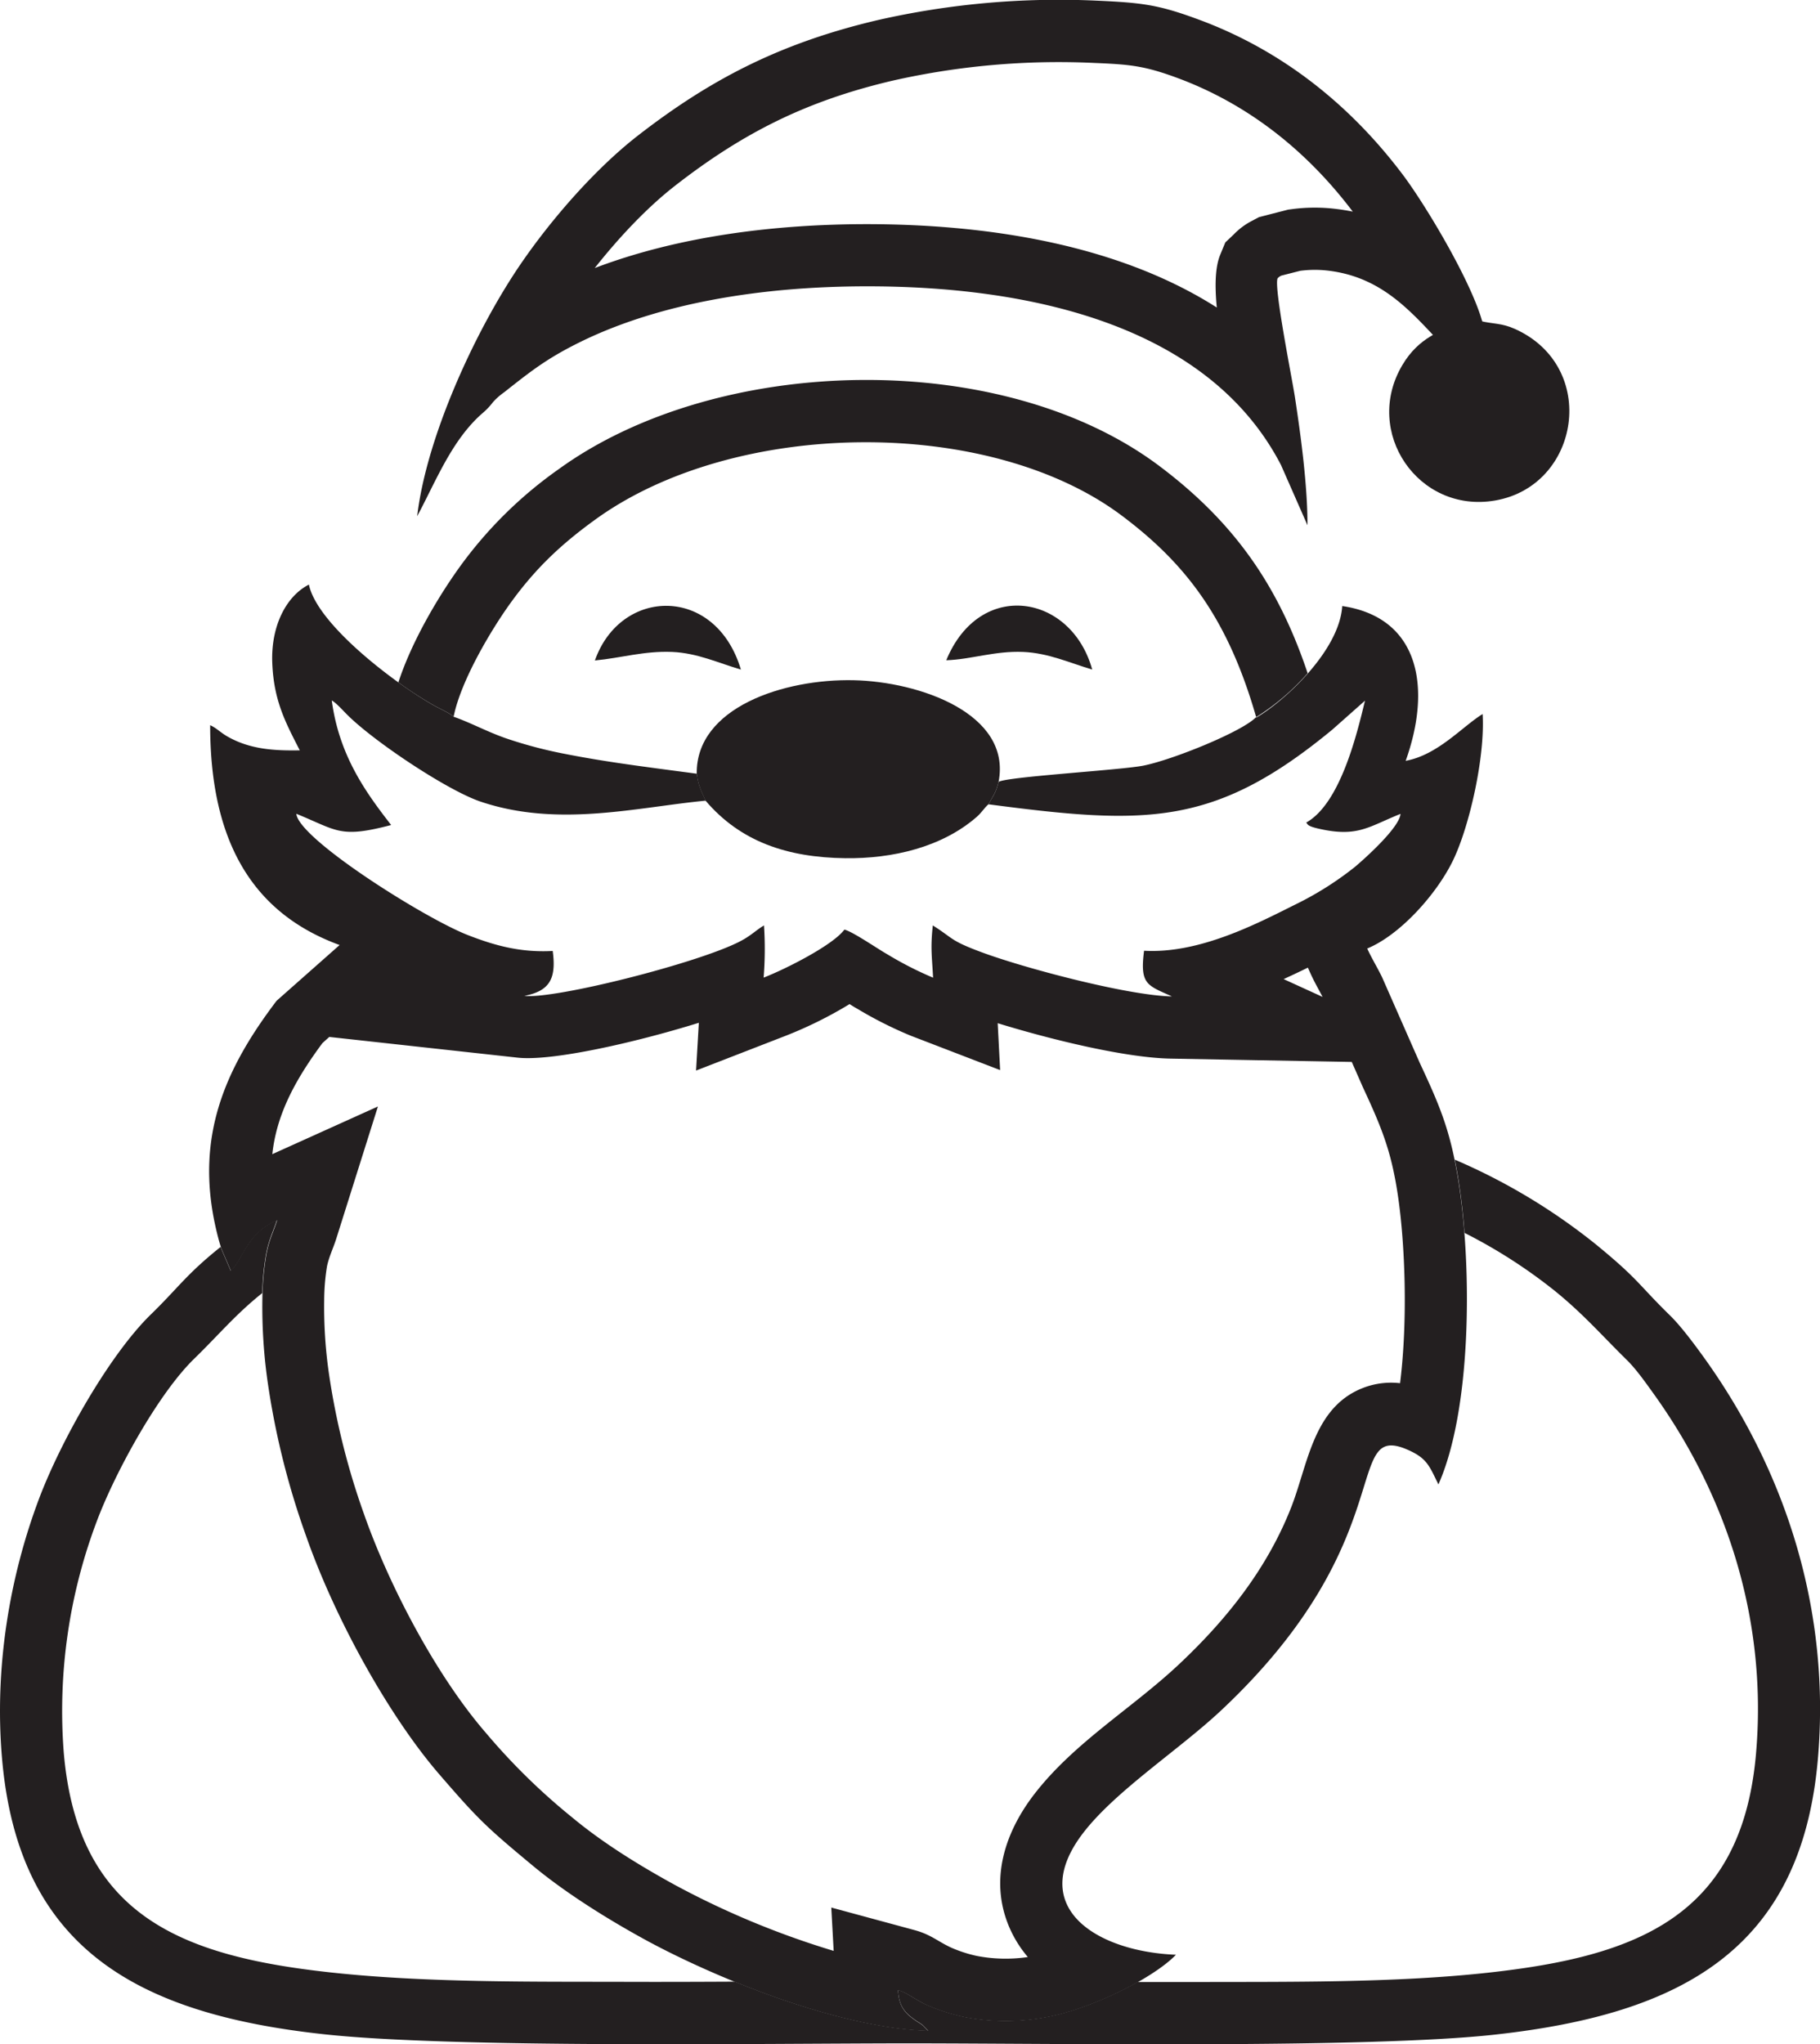
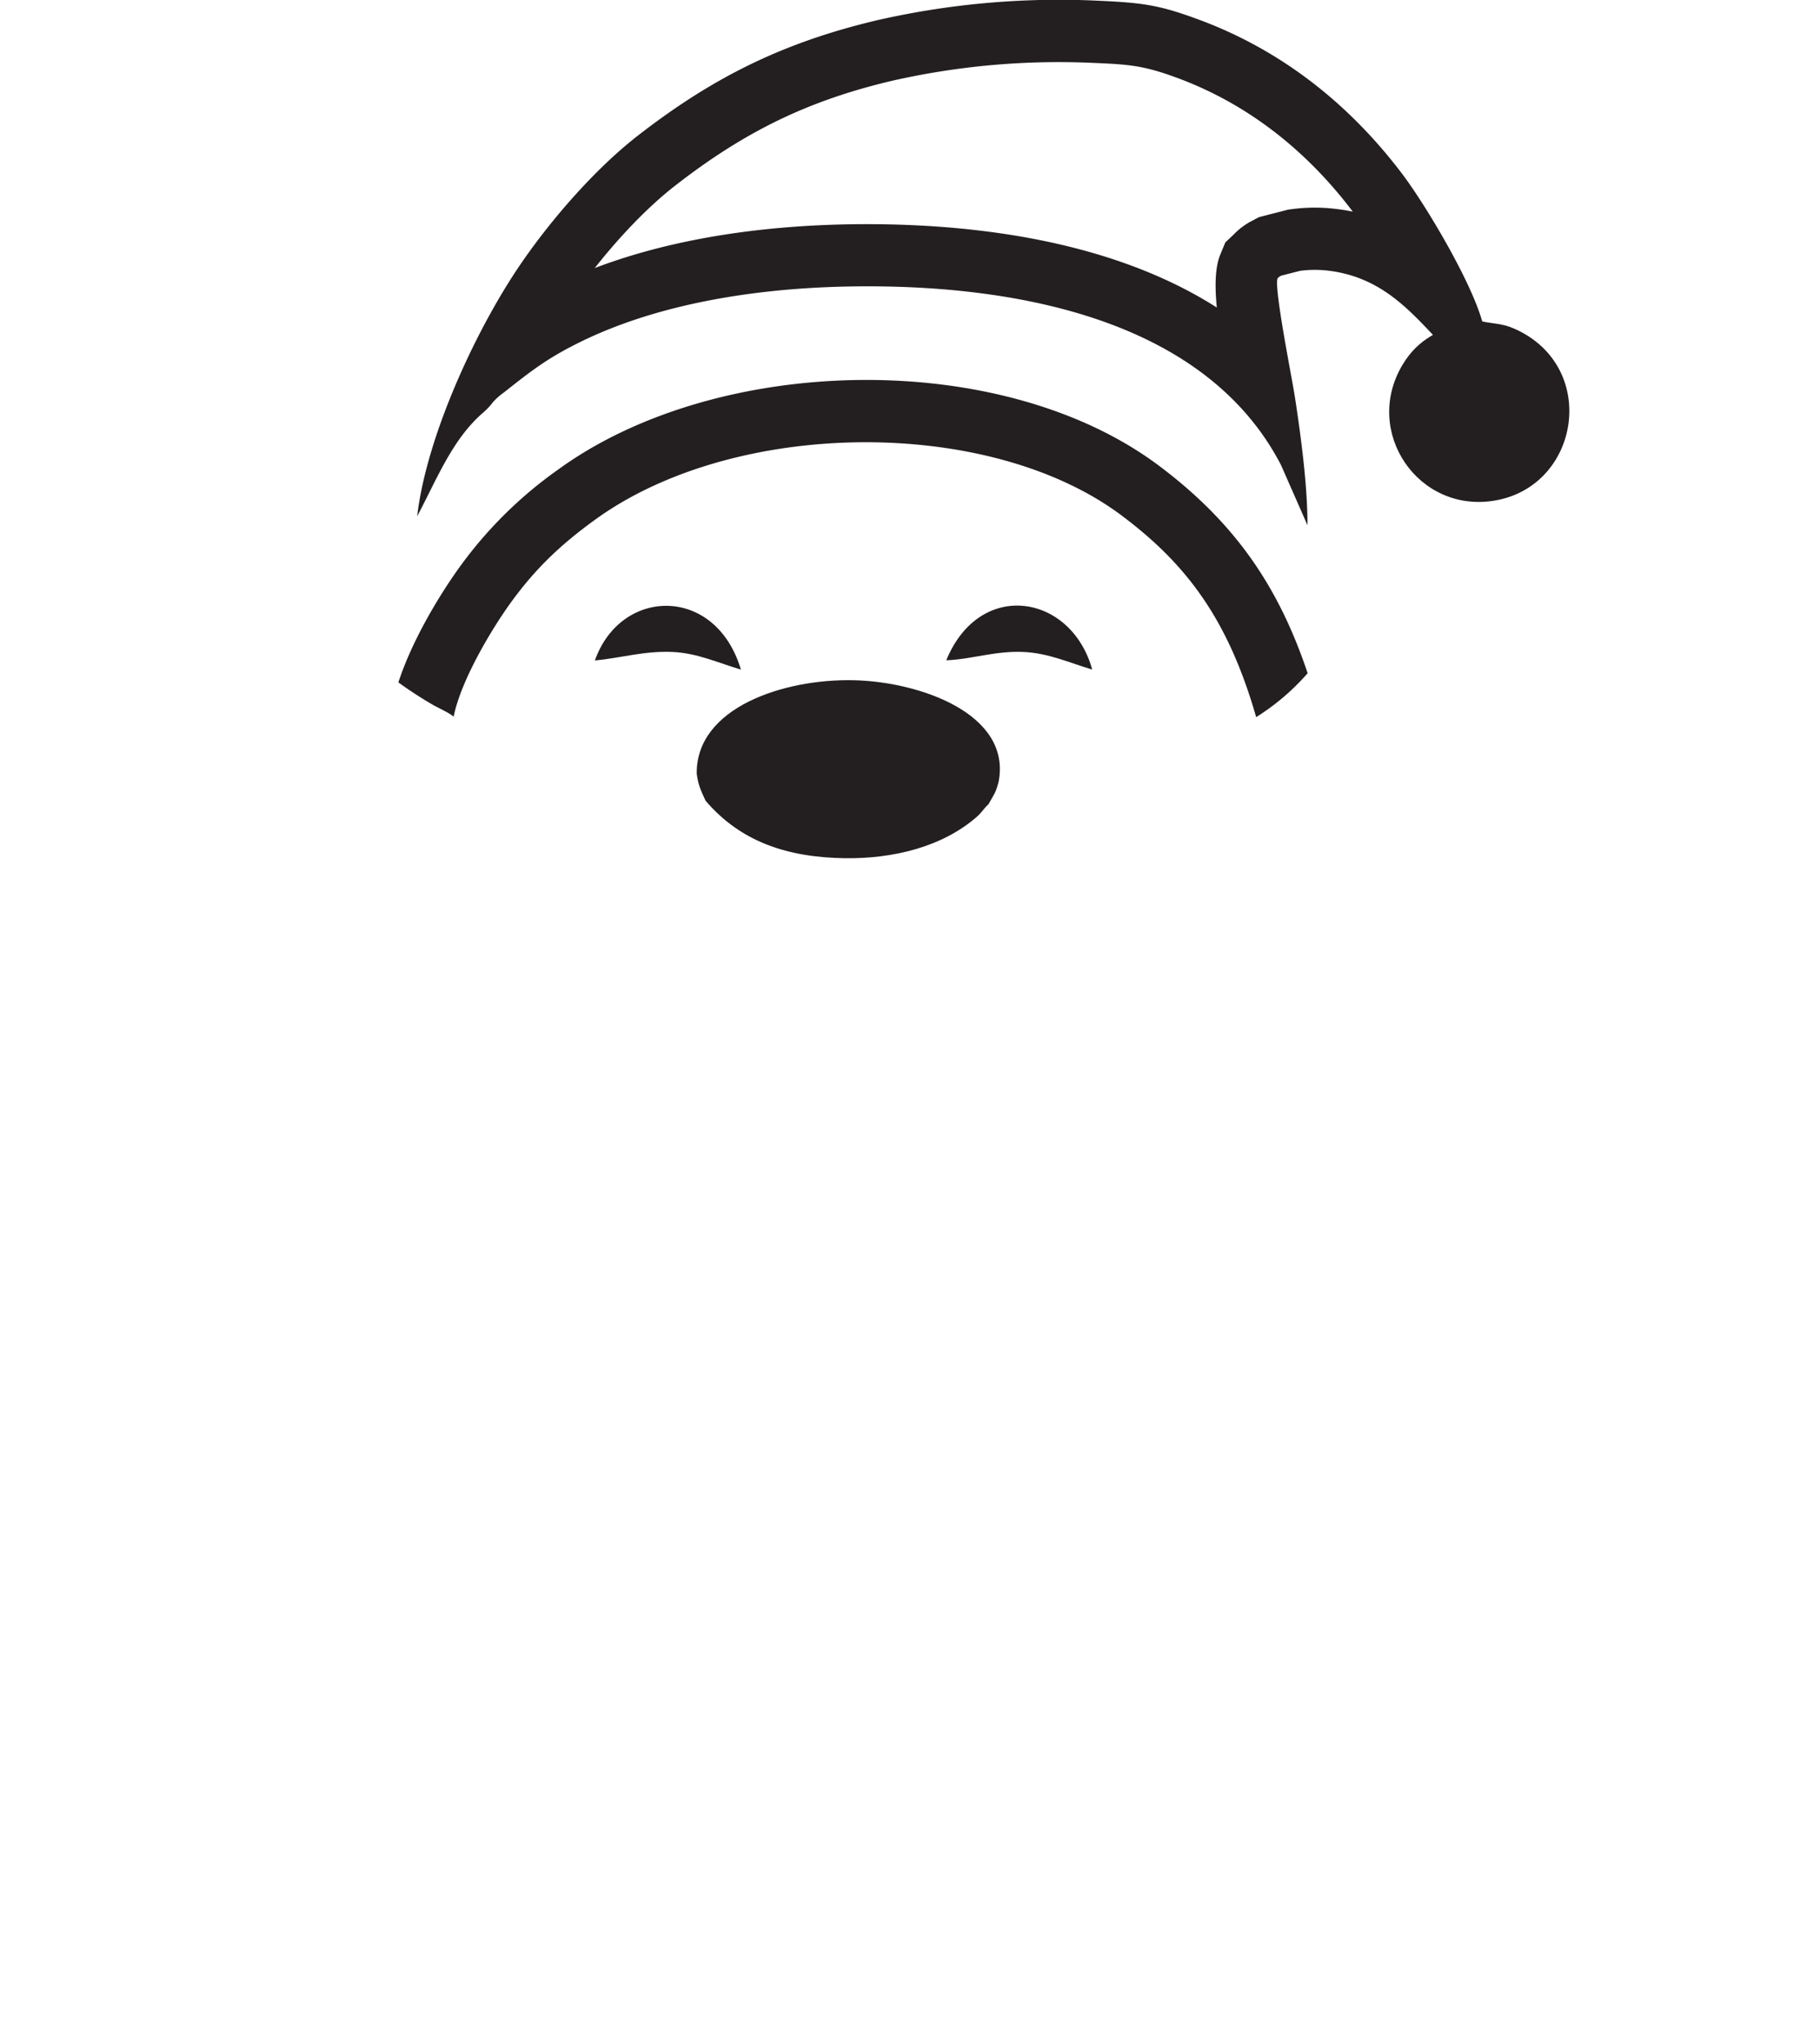
<svg xmlns="http://www.w3.org/2000/svg" id="Layer_1" data-name="Layer 1" viewBox="0 0 588 660.26">
-   <path d="M26.32,322.72c-11.16,8.92-13.61,13.11-22.55,21.81-13.55,13.2-29.28,41.2-36.24,59.77-9.38,25-14.37,54.11-11.9,83.36C-39.21,549-1.11,570.36,59.12,577,101,581.65,201.74,580,249,580c46.4,0,147.94,1.67,188.79-2.8,60.42-6.62,99-27.47,104.49-88.64,4.24-47.7-10-92.85-36.82-130.15-3.18-4.41-7.41-10.07-10.82-13.42-10.58-10.35-10.1-11.66-24.3-23.26A195.6,195.6,0,0,0,425,294.56c.56,2.72,1.07,5.67,1.55,8.95.66,4.52,1.2,9.47,1.6,14.71a167.55,167.55,0,0,1,29.51,19c9.09,7.43,14.74,14,22.95,22.07,3,2.94,6.1,7.36,8.57,10.79,24.5,34.07,36.86,74.58,33.12,116.65-4.69,52.63-38.85,65.22-86.68,70.46-30.48,3.33-64.65,2.9-95.39,3H322.5c-8.76,4.94-19.7,9.37-28.45,11.11a69.81,69.81,0,0,1-27.4.17,62.31,62.31,0,0,1-11.82-3.72c-3.63-1.5-6.67-4.13-9.71-5,.32,5.8,2.67,7.8,6.38,10.28a12.27,12.27,0,0,1,1.67,1.13l1.71,1.76c-19.12-.62-42.43-7.69-62.48-15.85-11.71.06-23.42.1-35.13.06-31-.08-65.24.3-96-3.1-48-5.3-81.25-18.52-85.68-71.08a173.4,173.4,0,0,1,10.7-74.63c5.77-15.41,19.68-41,31.44-52.44,7.88-7.66,13.37-14.34,22-21.22a85.82,85.82,0,0,1,1.15-12.08c.93-5.26,2.31-7.49,3.57-11.51-9.84,4.44-10.74,12.15-14.89,16.43l-3.06-7.12-.21-.69Z" transform="translate(45 80)" style="fill:#231f20;fill-rule:evenodd" />
-   <path d="M360.83,151.62c-4.52,4.75-27.32,13.92-36.54,15.7-7.43,1.43-44.24,3.58-46.67,5.23-1,3.83-1.6,4.15-3.27,7.24,50.87,6.67,72.93,7.39,111.1-24.13L396,146.31c-2.7,11.21-8.06,33.28-19,39.38.61.58.14,1.1,4.15,2,12.54,2.83,16-.69,26.32-4.81-.32,4.4-11.45,14.37-14.72,17.12a104.05,104.05,0,0,1-19.47,12.26c-12.49,6.25-30.92,15.84-48.66,14.83-1.4,10.92,1,11.13,9,14.75C319.7,241.59,287,233,272.7,227.78c-10.91-4-9.49-4.56-16.33-8.87-.8,7.37-.28,9.81.09,16.88a112.82,112.82,0,0,1-14.66-7.48c-3.37-1.9-11.29-7.4-14-8.05-3.67,5-18.86,12.7-26.09,15.51a116,116,0,0,0,.12-16.86c-2.62,1.55-4.17,3.32-7.86,5.21-13.6,7-59.61,18.64-69.57,17.55,8.37-1.61,10.34-5.75,9.17-14.51-10.54.57-18.88-1.82-27.34-5.1-14-5.42-54.82-31.16-55.49-39.21,13.29,5.41,14,8,30.63,3.63C73.22,176,64.57,164.1,62.19,146.24c1.53.88,3.64,3.29,5.13,4.76,8.76,8.68,32.33,24.37,43,27.94,25,8.41,50.34,1.82,72.67-.33-1.4-3.14-2.31-4.68-2.85-8.7-14.36-1.94-28.26-3.58-42.33-6.35a142.89,142.89,0,0,1-19.23-5.05c-6.14-2.12-11.46-5.06-17-7-1.35-1.22-4.65-2.66-6.64-3.79-12.82-7.29-37.49-26.15-40.14-38.9-7.26,3.69-12.29,13.26-11.84,25.23.47,12.49,4.48,19.62,8.89,28.31-8.26.15-16-.33-23.19-4.37-2.44-1.37-3.72-2.86-5.76-3.75,0,37.38,13.55,60.68,41.82,71l-20.35,18C27.92,264.91,18.11,286.7,24.58,316c.58,2.59,1.18,5,2,7.46l3.06,7.12c4.15-4.28,5.05-12,14.89-16.43-1.26,4-2.64,6.25-3.57,11.51a90.17,90.17,0,0,0-1.19,13.64,171.33,171.33,0,0,0,1.91,28.48,254.5,254.5,0,0,0,12.09,48c9.77,28,27.44,59.1,43,77.14,12.68,14.68,15.18,17.09,30.38,29.71,10.09,8.39,23.21,16.73,36.24,23.87,22,12,61.81,28.53,91.5,29.5l-1.71-1.76a12.27,12.27,0,0,0-1.67-1.13c-3.71-2.48-6.06-4.48-6.38-10.28,3,.82,6.08,3.45,9.71,5a62.31,62.31,0,0,0,11.82,3.72,69.81,69.81,0,0,0,27.4-.17c14-2.78,33.54-12.43,40.87-20-25.58-1-48.74-15.32-29.72-39.68,10.56-13.53,30.95-26.7,44.38-39.31,59.05-55.44,38.77-93.74,60.47-84,6,2.7,6.72,5.11,9.66,11.08,10.52-23.7,10.86-68,6.8-95.77-2.64-18-6.16-26.09-12.84-40.42l-12.18-27.68c-1.63-3.33-3.38-6.13-4.78-9.23,10.89-4.51,22.75-18,27.85-28.74,5.19-10.9,10.26-33.14,9.43-47-6.69,4.14-14.41,13.18-24.86,15.12,8.42-23.5,4.58-46.28-20.49-50-.95,14.63-19,30.94-27.81,36.05Zm16.72,80.92q-3.89,1.91-7.84,3.71L382.3,242c-1.31-2.49-2.71-4.92-3.89-7.53l-.86-1.91ZM391.69,263l-58.53-1.07c-14.33-.26-38.17-6-55.83-11.44l.79,15.15-28.86-11.1a129,129,0,0,1-17.33-8.74c-.82-.45-1.63-.95-2.45-1.48A132.82,132.82,0,0,1,209,254.49l-29.12,11.3.9-15.43c-20.63,6.41-47.48,12.48-58.54,11.26l-60.86-6.69-2.22,2c-8.69,11.74-14.8,22.91-16.18,35.86l34.12-15.4L63.63,320.12c-.92,2.93-2.42,6-3,9a70,70,0,0,0-.89,10.63,151,151,0,0,0,1.71,25.13,236.21,236.21,0,0,0,11.19,44.27C80.76,432.3,96,461.29,112,479.74a205,205,0,0,0,28,27.4c9.95,8.26,21.71,15.48,33.06,21.7a275.15,275.15,0,0,0,51.28,21.29l-.77-14,26.83,7.27c5.54,1.5,7.7,3.81,12.14,5.78a43.36,43.36,0,0,0,8,2.57,49.1,49.1,0,0,0,16.53.37,38,38,0,0,1-6.22-10.18c-6.2-15.14-1.06-30.42,8.55-42.74,12.9-16.54,31.38-27.44,46.47-41.6,15.43-14.49,28.51-30.92,36.29-50.75,5.19-13.26,6.92-30.48,20.92-37.54a25.17,25.17,0,0,1,14.25-2.54c2.56-20.54,1.58-45.09-.66-60.34-2.1-14.35-5.15-21.93-11.35-35.25l-3.6-8.19Z" transform="translate(45 80)" style="fill:#231f20;fill-rule:evenodd" />
  <path d="M419.07,29.38c2.69-.15,4.52-1,7.27-1.59s5.48-.56,8.22-.94c-2-12.34-18.62-40.2-26.46-50.57C391.28-46,369.28-63.78,342-73.78c-12.63-4.65-17.83-5.34-32.5-6a264.36,264.36,0,0,0-70.83,6.25c-31.59,7.41-54.28,19.19-77.89,37.57C147.35-25.45,133.52-9.64,123.68,4.61c-14.54,21-30.84,56-33.9,82.13C95.89,75.35,101,62,111,53.36a21.55,21.55,0,0,0,3.27-3.47,21.1,21.1,0,0,1,3.59-3.17c8.69-6.87,13.89-11,24.79-16.35,25.73-12.59,58.73-17.86,92.2-17.89,50.58-.06,110,11.45,134,57.7l8.57,19.48c0-13-2.14-28.83-4.07-41.45-.9-5.91-6.82-35.33-5.6-38.29A3.11,3.11,0,0,1,369.06,9l6-1.53a36.64,36.64,0,0,1,8.7-.09c16.77,1.88,26,12.08,35.33,22Zm-27-41c-14.78-19.55-33.78-34.79-56.95-43.3-10.5-3.86-15.18-4.27-26.43-4.74a243.49,243.49,0,0,0-65.39,5.73c-27.49,6.46-48,16.64-70.15,33.88-9.17,7.13-18.28,16.85-26,26.63C174.72-3.9,206-7.57,234.83-7.6c38.06,0,80.75,6.17,113.29,26.93-.66-6.78-.58-13,1.12-17.08l1.63-3.95,2.69-2.54a22.5,22.5,0,0,1,6.07-4.5l2.13-1.13,9.42-2.42,1.15-.15A56.16,56.16,0,0,1,386-12.59q3.16.36,6.08.95Z" transform="translate(45 80)" style="fill:#231f20;fill-rule:evenodd" />
  <path d="M83.7,140.43c4.19-12.91,12.57-27.25,19.83-37.33a136.05,136.05,0,0,1,32.1-31.65c51.19-37,142.82-39.24,193.84-1,24.49,18.37,38.6,38.94,48,67a74.71,74.71,0,0,1-16.63,14.18c-9.14-31.84-22.66-49.52-43.41-65.08-42.92-32.2-124.91-31.39-170,1.19-11.18,8.07-19.48,15.91-27.56,27.12-5.82,8.06-15.93,24.72-18.31,36.63-1.35-1.22-4.65-2.66-6.64-3.79a128.61,128.61,0,0,1-11.17-7.26Z" transform="translate(45 80)" style="fill:#231f20;fill-rule:evenodd" />
  <path d="M422.6,25.39c-1.49,1.88-9,3.12-14.55,12.56-12.78,21.58,5.17,47.94,29.9,43.73,27.57-4.68,33.74-43.23,6.45-55.45-4.32-1.94-7.1-1.55-11.22-2.57-1.87.26-3.7.26-5.61.65s-3.13,1-5,1.08Z" transform="translate(45 80)" style="fill:#231f20;fill-rule:evenodd" />
-   <path d="M180.1,169.91c.53,4,1.44,5.56,2.84,8.7,11.31,13.28,26.45,18.35,45.15,18.59,15.23.19,31.2-3.53,42.45-13.33,1.73-1.51,2.5-3,3.81-4.09,1.67-3.08,2.28-3.4,3.27-7.23,4.28-22.05-25.64-32.38-46.8-32.84-22.58-.5-51,8.83-50.72,30.2Z" transform="translate(45 80)" style="fill:#231f20;fill-rule:evenodd" />
+   <path d="M180.1,169.91c.53,4,1.44,5.56,2.84,8.7,11.31,13.28,26.45,18.35,45.15,18.59,15.23.19,31.2-3.53,42.45-13.33,1.73-1.51,2.5-3,3.81-4.09,1.67-3.08,2.28-3.4,3.27-7.23,4.28-22.05-25.64-32.38-46.8-32.84-22.58-.5-51,8.83-50.72,30.2" transform="translate(45 80)" style="fill:#231f20;fill-rule:evenodd" />
  <path d="M260.72,133.26c7.89-.24,15.66-3.06,24.79-2.69,8.24.34,15.16,3.58,22.36,5.69-6.74-24.39-36.29-29.38-47.15-3Z" transform="translate(45 80)" style="fill:#231f20;fill-rule:evenodd" />
  <path d="M147.2,133.33c8.39-.79,15.89-3.12,24.89-2.76,8.25.34,15.13,3.63,22.28,5.7-8.16-27.33-38.85-26.58-47.17-2.94Z" transform="translate(45 80)" style="fill:#231f20;fill-rule:evenodd" />
</svg>